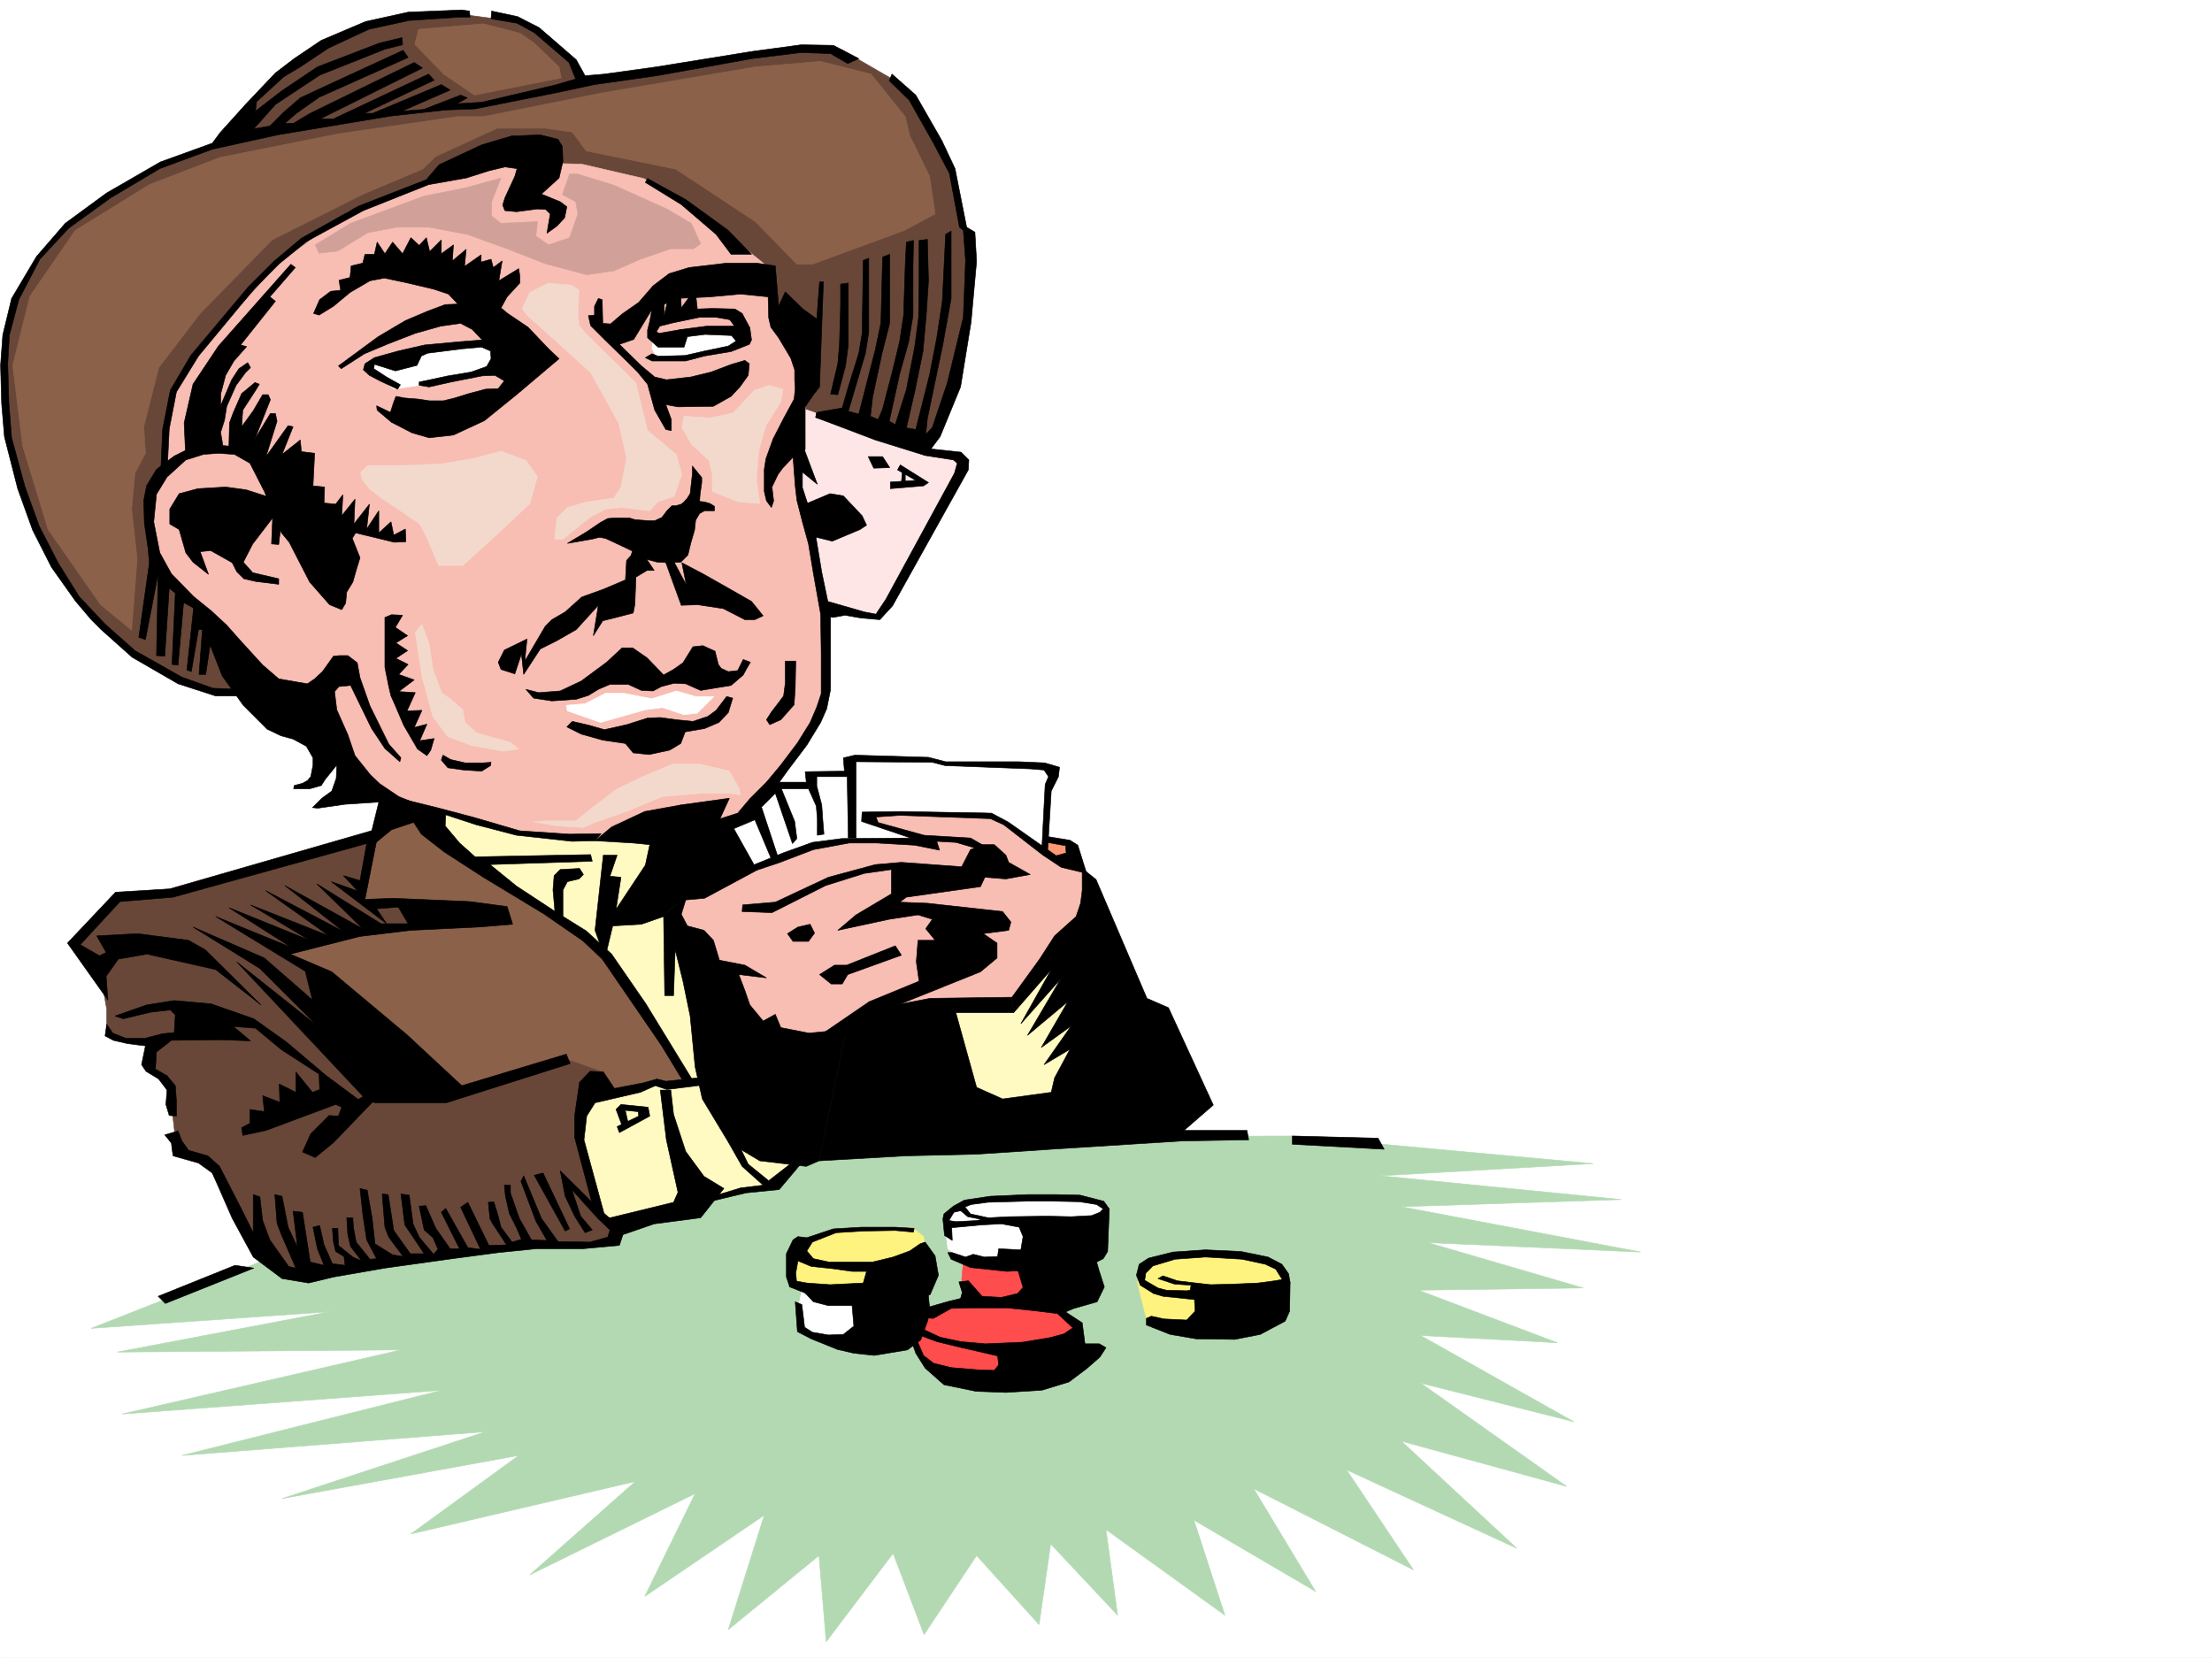
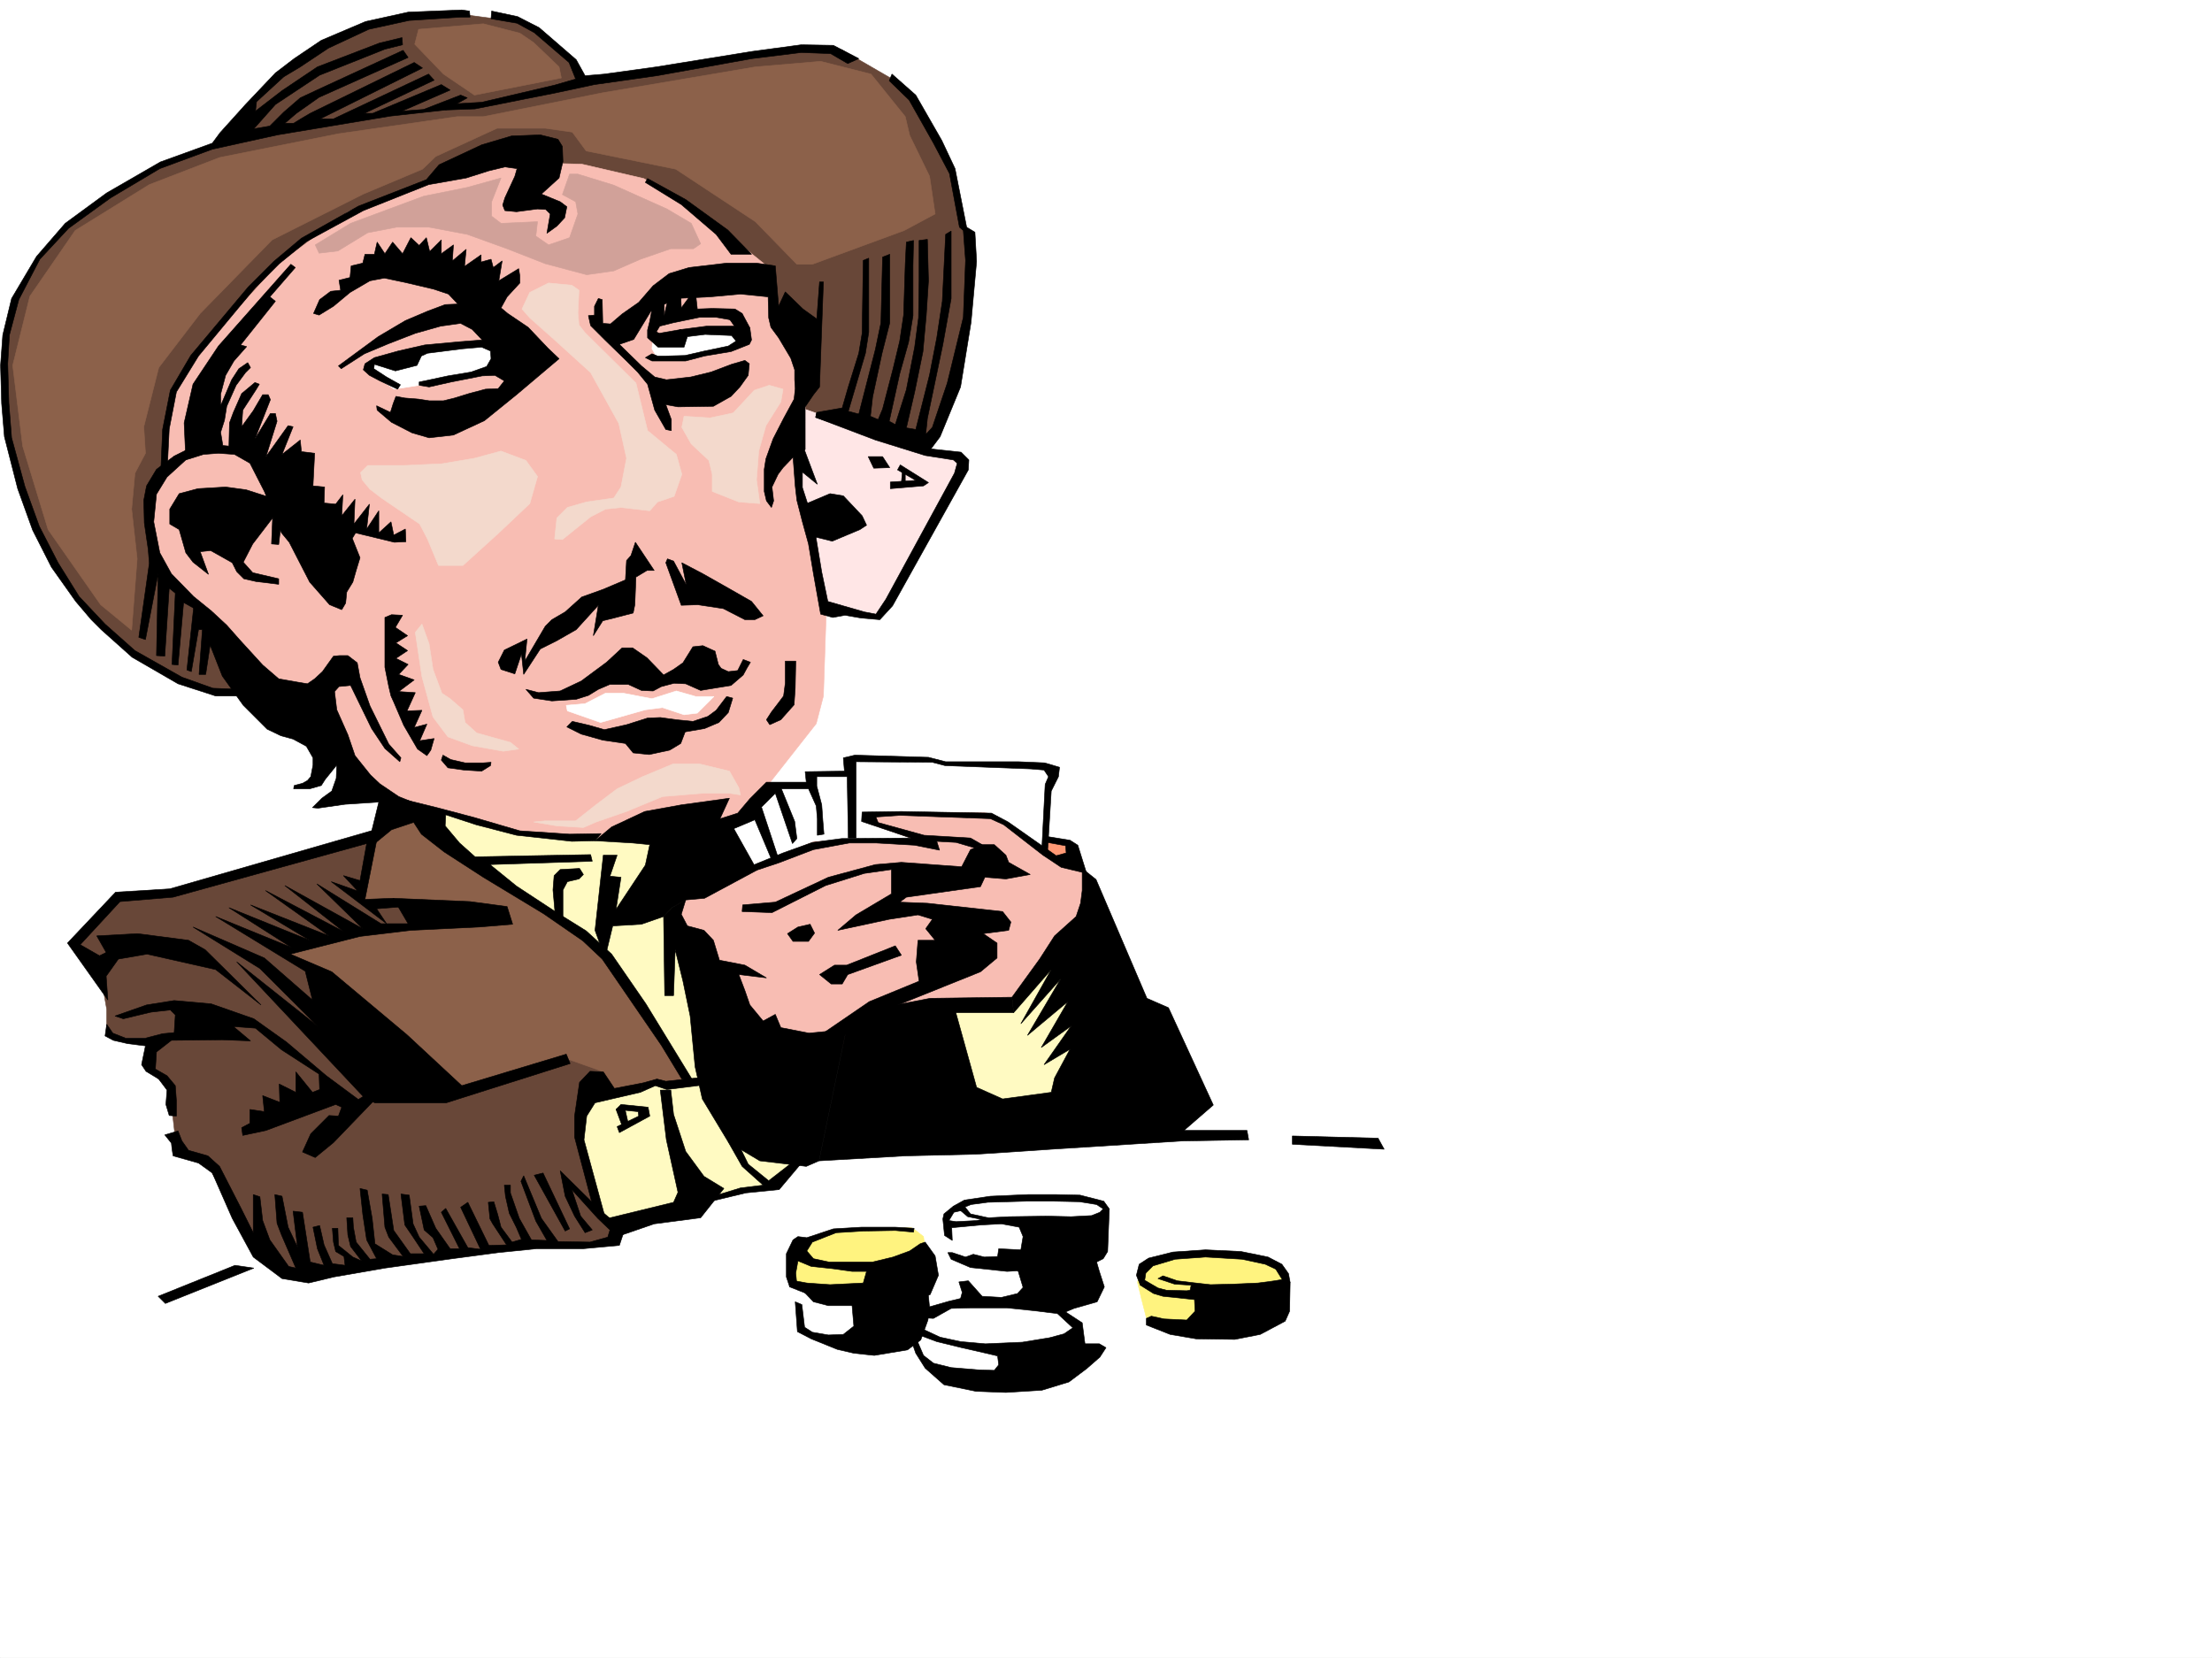
<svg xmlns="http://www.w3.org/2000/svg" width="2997.016" height="2246.297">
  <rect width="100%" height="100%" fill="#333333" stroke="none" />
  <defs>
    <clipPath id="a">
      <path d="M0 0h2997v2244.137H0Zm0 0" />
    </clipPath>
  </defs>
  <path fill="#fff" d="M0 2246.297h2997.016V0H0Zm0 0" />
  <g clip-path="url(#a)" transform="translate(0 2.16)">
    <path fill="#fff" fill-rule="evenodd" stroke="#fff" stroke-linecap="square" stroke-linejoin="bevel" stroke-miterlimit="10" stroke-width=".743" d="M.742 2244.137h2995.531V-2.16H.743Zm0 0" />
  </g>
-   <path fill="#b3d9b3" fill-rule="evenodd" stroke="#b3d9b3" stroke-linecap="square" stroke-linejoin="bevel" stroke-miterlimit="10" stroke-width=".743" d="m123.633 1799.89 279.449-110.105 729.059-148.305 618.875-2.269 407.578 37.457-288.442 16.5 326.641 32.18-298.176 9.734 324.414 61.43-288.441-12.75 210.516 61.43-223.262 3.007 188.07 71.164-185.098-9.738 207.543 116.832-207.543-52.434 197.805 140.059-224.004-61.39 156.598 145.296-230.77-106.351 90.633 135.558-216.535-110.105 83.95 139.312-164.848-96.613 41.953 128.832-161.09-116.086 15.719 116.086-90.633-96.613-15.758 109.324-84.652-93.605-71.164 107.093-41.993-110.105-90.632 119.84-9.739-116.828-122.89 100.367 48.718-155.032L873.61 2163.13l68.192-139.313-224.004 110.106 143.105-126.567-304.195 71.16 146.078-106.35-320.66 58.417 275.734-90.637-411.37 32.22 352.171-88.403-433.07 32.215 377.625-86.88-384.39 2.973 287.738-54.664zm0 0" />
  <path fill="#fffac2" fill-rule="evenodd" stroke="#fffac2" stroke-linecap="square" stroke-linejoin="bevel" stroke-miterlimit="10" stroke-width=".743" d="m1260.23 1352.703 168.602-84.613 104.906 208.21-230.027 71.16zm0 0" />
-   <path fill="#ff4c4c" fill-rule="evenodd" stroke="#ff4c4c" stroke-linecap="square" stroke-linejoin="bevel" stroke-miterlimit="10" stroke-width=".743" d="m1305.195 1709.258-2.226 25.453 11.222 24.71-25.496 7.509-44.925 15.719-6.02 35.187 19.512 29.25 32.96 19.469 69.676 4.496 95.168-47.192 5.985-25.492-32.961-30.695-35.973-50.203zm0 0" />
  <path fill="#fff37f" fill-rule="evenodd" stroke="#fff37f" stroke-linecap="square" stroke-linejoin="bevel" stroke-miterlimit="10" stroke-width=".743" d="m1610.883 1697.254-36.719 8.25-23.223 6.723-7.468 15.015-2.27 10.48 5.242 21.7 6.762 26.234 26.98 11.223 93.645-1.484 67.45-50.204v-17.207l-15.016-18.726-59.16-12.004zm-376.106-33.707-86.918 3.012-20.214 4.496-47.235 17.988-7.469 19.473 2.973 31.433 55.445 11.262 77.926-11.262 44.223-47.937-2.27-16.461-10.476-8.25zm0 0" />
-   <path fill="#fff" fill-rule="evenodd" stroke="#fff" stroke-linecap="square" stroke-linejoin="bevel" stroke-miterlimit="10" stroke-width=".743" d="m1302.969 1629.102-18.73 14.976-3.008 22.48 3.007 25.454 12.707 10.48 36.715 10.52 74.918-3.754 86.918-51.692 3.754-21.738-11.223-10.48-136.379-2.973zm-215.793 114.601-6.024 32.219 5.282 25.453 31.433 12.746 40.469 1.488 21-28.464-17.988-29.207zm0 0" />
  <path fill="#ff9975" fill-rule="evenodd" stroke="#ff9975" stroke-linecap="square" stroke-linejoin="bevel" stroke-miterlimit="10" stroke-width=".743" d="m1411.59 1136.246 36.715 10.48 11.257 31.473-40.468-6.723zm0 0" />
  <path fill="#fff" fill-rule="evenodd" stroke="#fff" stroke-linecap="square" stroke-linejoin="bevel" stroke-miterlimit="10" stroke-width=".743" d="m1053.434 1067.352 47.23-4.497v-10.48h54.703v-24.75l230.766 7.508 39.687 10.48-6.726 13.489v112.374L1001 1213.391l-35.973-97.36 66.703-41.953zm0 0" />
  <path fill="#f8bdb3" fill-rule="evenodd" stroke="#f8bdb3" stroke-linecap="square" stroke-linejoin="bevel" stroke-miterlimit="10" stroke-width=".743" d="M1001 1181.953 1103.637 1140h143.105l-68.933-23.969 3.011-14.976h154.368l80.156 53.176 50.945 17.246 18.73 41.914-113.898 137.828-77.926 14.23-186.547 65.922-122.89-32.215-54.703-111.593-18.727-84.653zm0 0" />
  <path fill="#fffac2" fill-rule="evenodd" stroke="#fffac2" stroke-linecap="square" stroke-linejoin="bevel" stroke-miterlimit="10" stroke-width=".743" d="m624.113 1067.352-65.18 55.406 385.137 385.758 32.22-63.653-40.47-157.3-32.218-77.145 17.984-109.363zm0 0" />
  <path fill="#684738" fill-rule="evenodd" stroke="#684738" stroke-linecap="square" stroke-linejoin="bevel" stroke-miterlimit="10" stroke-width=".743" d="m492.27 1136.246-255.52 77.145h-77.145l-61.464 66.664 39.726 49.422 6.727 38.203v28.464l8.25 10.516h58.453l-14.234 38.203 32.96 31.438 6.727 59.156 10.52 24.75 29.207 10.48 44.964 77.145 53.918 70.418 41.211 10.477 104.907-14.23 209.027-27.724 98.926-3.754 14.972-20.214v-214.227l-80.152-14.234-131.887 49.46-128.129-17.242 131.883-228.46-102.637-83.872zm0 0" />
  <path fill="#8c614a" fill-rule="evenodd" stroke="#8c614a" stroke-linecap="square" stroke-linejoin="bevel" stroke-miterlimit="10" stroke-width=".743" d="m510.996 1133.273-25.492 77.145 6.766 9.738 66.664 8.211 8.25 23.969-66.664 11.258-98.922 20.215-14.235 6.726L430.805 1319l179.078 161.05 157.336-45.706 48.719 17.242 3.011 38.203 125.121-13.488-121.406-178.258-37.457-34.45-101.895-67.406-95.132-62.914-29.246-41.953zm0 0" />
  <path fill="#fffac2" fill-rule="evenodd" stroke="#fffac2" stroke-linecap="square" stroke-linejoin="bevel" stroke-miterlimit="10" stroke-width=".743" d="m792.715 1483.063-5.985 56.148 26.942 108.621 19.512 12.746 107.875-26.238 26.98-11.965 79.41-15.754 35.973-38.945-132.629-101.113-48.68 3.753-14.23-3.753-30.735 10.48-51.687 8.992zm0 0" />
  <path fill="#684738" fill-rule="evenodd" stroke="#684738" stroke-linecap="square" stroke-linejoin="bevel" stroke-miterlimit="10" stroke-width=".743" d="m699.813 29.207-74.172-9.734h-66.707L474.28 44.926l-83.906 45.707-59.2 53.176-30.73 50.168-72.687 27.718-86.88 45.711-62.952 50.164-40.469 53.176-17.242 43.442L8.992 464.39 5.98 537.78l8.25 76.403 26.24 75.657 37.457 88.367 62.953 75.66 41.953 35.227 72.648 41.172 33.743 9.738 60.683-2.973 890.856-321.324 26.234-29.988 32.219-90.633 10.48-76.402 5.239-95.875-11.223-22.442-12.004-68.191-43.441-74.133-12.747-26.98-23.968-22.442-71.2-41.21-63.656-3.013-116.164 18.727-169.304 25.496L772.5 80.156l-46.492-40.468-19.473-7.47Zm0 0" />
  <path fill="#8c614a" fill-rule="evenodd" stroke="#8c614a" stroke-linecap="square" stroke-linejoin="bevel" stroke-miterlimit="10" stroke-width=".743" d="m1232.512 183.496 26.976 55.445 7.508 50.946-41.953 22.445-124.379 45.707h-20.996l-56.187-57.672-107.876-71.164-121.406-24.71L775.47 179l-36.715-5.238h-65.18L590.41 211.96l-17.984 17.242-80.156 33.707-123.633 62.168-97.399 99.625-56.187 73.39-20.254 80.157 2.265 35.934-14.23 26.976-4.496 48.68 7.469 67.41-7.47 96.617-41.956-34.449-71.2-101.856-34.445-113.117-13.492-109.36L40.47 401.48l61.426-89.148 100.41-62.172 95.168-36.676 161.054-32.214 161.09-23.227h35.23l161.09-32.219 207.543-35.191 88.407-7.508 68.191 17.246 46.45 57.672zM704.309 44.926l-49.461-12.707-87.664 7.469-5.239 20.253 38.946 40.43 41.953 28.465 117.652-23.227-3.012-14.976-34.445-32.961zm0 0" />
  <path fill="#f8bdb3" fill-rule="evenodd" stroke="#f8bdb3" stroke-linecap="square" stroke-linejoin="bevel" stroke-miterlimit="10" stroke-width=".743" d="m588.926 241.91-116.91 44.965-94.387 70.422-85.434 93.605-53.175 68.149-8.997 41.215-5.238 50.945-3.012 29.207-17.242 32.96v63.657l27.723 53.918 41.953 35.192 95.172 125.863 107.914 90.633 49.422 41.171 79.414 19.473 69.715 20.254 41.953 8.953 112.375 3.012 154.367-18.73 38.941-31.434 82.426-104.867 9.735-37.457 3.753-112.375-32.218-316.828-36.715-83.125-5.238-65.18-58.457-47.195-80.938-57.672-33.703-18.73-83.906-19.47-56.188-1.488h-83.91zm0 0" />
  <path fill="#d1a199" fill-rule="evenodd" stroke="#d1a199" stroke-linecap="square" stroke-linejoin="bevel" stroke-miterlimit="10" stroke-width=".743" d="m782.977 235.93 48.68 14.976 71.945 32.219 32.96 19.469 12.747 27.722-9.735 6.727H908.84l-41.211 14.23-35.973 15.758-36.715 5.239-56.187-14.973-51.688-20.254-53.96-19.473-51.688-9.734h-44.184l-38.984 7.504-40.469 24.715-25.453 3.007-5.238-11.257 47.937-29.211 98.883-36.715 59.195-11.965 45.711-12.746-12.746 32.219v19.472l12.746 9.735 49.461-2.227-2.27 19.473 17.243 11.965 28.465-9.739 11.262-32.18-3.008-16.5-17.989-9.734 9.735-27.722zm0 0" />
  <path fill="#f3d9cc" fill-rule="evenodd" stroke="#f3d9cc" stroke-linecap="square" stroke-linejoin="bevel" stroke-miterlimit="10" stroke-width=".743" d="M988.254 1074.82H952.32l-54.703 4.496-48.719 20.215-41.21 14.23-17.243 7.509-35.933-2.227-31.473-5.281 15.715-1.485h41.215l25.492-20.215 30.691-23.226 34.489-16.461 41.21-17.242h35.973l40.43 9.738 12.746 22.48 2.266 9.735zM562.688 856.875l8.992 59.902 14.976 54.703 20.254 26.938 32.961 12.004 41.953 7.469 20.961-2.973-11.223-8.992-45.707-12.746-15.718-14.235-3.012-17.203-17.242-14.976-11.223-7.504-12.004-32.219-5.238-34.45-9.738-26.937zm0 0" />
  <path fill="#fff" fill-rule="evenodd" stroke="#fff" stroke-linecap="square" stroke-linejoin="bevel" stroke-miterlimit="10" stroke-width=".743" d="m768.746 963.23 44.926 15.715 60.723-17.203 23.222-3.012 29.211 9.739 17.985-2.23 22.48-22.481h-24.75l-26.195-7.508-32.961 10.516-15.758-3.008-23.227-4.496h-23.968l-27.72 14.23-25.495 2.23zm0 0" />
  <path fill="#f3d9cc" fill-rule="evenodd" stroke="#f3d9cc" stroke-linecap="square" stroke-linejoin="bevel" stroke-miterlimit="10" stroke-width=".743" d="m516.98 674.867 51.692 35.188 10.515 20.215 14.977 35.972h32.961l48.719-44.183 41.953-39.723 10.48-36.676-15.718-21.742-33.743-12.707-35.972 9.734-44.184 7.47-50.203 2.269H498.25l-9.734 9.734 2.226 9.738 10.52 12.707zM926.828 564.02l35.227 2.226 31.437-6.726 28.504-30.73 20.215-6.728 18.727 5.243-3.008 17.242-20.215 32.18-9.738 34.484-3.008 38.945 4.496 32.18-28.465-2.23-35.973-14.231v-23.227l-4.496-18.73-23.968-22.441-12.747-22.485zM792.715 450.902l68.933 68.149 15.715 64.437 38.985 32.219 7.468 26.941-10.48 29.95-22.48 7.507-10.481 11.965-38.98-4.457-20.961 2.227-20.215 10.48-38.239 30.735-10.476-.785 3.008-28.465 14.234-14.192 26.195-7.508 36.715-5.238 9.739-14.976 7.503-38.946-10.476-47.191-38.203-68.934-48.715-44.183-33.707-29.95-10.516-12.003 10.516-22.446 25.453-12.746 31.477 3.012 9.738 6.726-1.488 30.692 1.488 16.5zm0 0" />
  <path fill="#ffe6e6" fill-rule="evenodd" stroke="#ffe6e6" stroke-linecap="square" stroke-linejoin="bevel" stroke-miterlimit="10" stroke-width=".743" d="m1081.152 551.27 157.38 54.664 67.41 15.011v11.965L1195.05 830.64l-15.715 3.012-66.707-13.492-26.195-140.055-5.282-96.617zm0 0" />
  <path fill="#fff" fill-rule="evenodd" stroke="#fff" stroke-linecap="square" stroke-linejoin="bevel" stroke-miterlimit="10" stroke-width=".743" d="m884.871 454.656-1.484 17.985 7.468 12.707h41.211l61.426-17.946 12.746-12.746-6.726-8.25h-51.688l-38.984 7.504zM666.07 465.875l-67.41 4.5-74.172 14.973-26.238 9.738 8.25 12.746 27.723 19.473 52.433-8.254 92.16-14.23 8.25-38.946zm0 0" />
  <path fill-rule="evenodd" stroke="#000" stroke-linecap="square" stroke-linejoin="bevel" stroke-miterlimit="10" stroke-width=".743" d="m620.398 411.957-17.242.742-23.969 8.996-29.988 12.746-36.715 21.7-53.957 39.687 3.754 3.754 31.473-20.215 32.219-13.492 36.715-14.23 34.488-9.735 26.937-3.754 15.758 8.25 13.488 14.23-29.246 2.27-48.68 4.496-35.972 8.211-32.215 8.992-12.75 8.25-2.226 8.25 8.25 7.47 14.23 7.507 23.969 11.223 3.754-5.985-18.727-10.48-17.246-11.258.746-5.984 28.465 8.992 29.246-7.504 5.98-12.711 8.25-3.75 47.196-5.984 26.234-2.266 11.965 5.238.742 10.477-5.98 10.52-20.996 7.468-31.438 5.238-31.476 6.766-7.508 1.484v4.496l13.492 2.231 29.988-6.727 41.953-8.25 17.207-.742 12.747 7.508-8.25 10.477-17.204.746-22.484 5.98-19.473 6.02-15.011 3.715h-19.473l-14.234-2.227-18.727-1.488-12.004-2.266-3.715 9.734-3.754 12.004-18.73-8.992.742 5.98 19.473 16.465 27.722 14.23 23.227 6.767 32.96-3.754L656.333 570l43.48-35.191 57.672-48.72-14.976-14.23-26.977-28.425-27.722-18.73-8.993-7.509 8.25-14.972 17.243-18.73v-9.735l-1.524-9.738-26.941 16.46 4.496-26.937-12.004 8.992-3.012-11.262-13.488 3.754v-9.734l-22.48 15.719 2.265-23.188-18.73 15.719 1.488-21.738-16.461 12v-18.727l-15.758 15.719-4.496-18.73-9.738 10.48-11.219-10.48-11.262 21.738-13.488-15.754-10.48 15.754-10.48-15.754-3.75 16.5h-12.75l-2.97 11.965-15.757 3.75-1.489 15.718-14.972 3.754 2.226 13.492-13.488 1.485-14.977 11.262-8.25 18.726 7.508 2.23 19.473-11.964 22.48-18.73 26.98-15.759 19.473-3.71 28.465 5.98 38.2 8.992 20.253 6.727zm185.062 3.012v11.965l-8.25.742 3.009 13.488 19.472 19.473 28.465 27.722 15.719 15.72 13.488 16.5 9.739 35.187 15.011 26.199 7.47 1.523v-14.972l-7.47-20.254 16.465 3.008 47.973-.743 23.969-13.488 11.964-12.746 11.262-15.719 1.485-15.719-5.981-4.496-17.988 5.239-27.719 10.48-27.723 6.762-32.96 3.715-15.758-3.715-17.989-15.012-29.949-29.207 19.473-6.726 23.226-38.2 33.742-17.246 46.45-2.226 41.21-3.754 37.462 3.754.742 28.465 3.008 12.746 10.48 14.23 16.461 27.684 5.277 15.757v13.45l.746 12.004-1.527 14.234-14.23 26.195-14.235 27.723-9.734 26.98-2.23 14.23v29.954l2.972 12.746 6.766 8.992 2.968-8.992-2.226-18.73 8.25-17.243 6.723-8.992 15.757-16.46 14.235-8.25V551.27l11.222-16.461 8.25-10.516 5.239-142.285h-5.239l-3.754 50.164-18.73-13.488-23.969-23.188-8.992 19.473-4.496-54.703-25.492-3.75h-40.43l-50.988 6.02-26.938 8.21-21.742 16.5-19.473 22.484-22.48 15.715-15.758 13.493-10.476-.782-.746-32.18-5.239-1.527zm0 0" />
  <path fill-rule="evenodd" stroke="#000" stroke-linecap="square" stroke-linejoin="bevel" stroke-miterlimit="10" stroke-width=".743" d="m877.363 447.148 3.012-11.964 3.754-20.215 15.719-5.239v17.946l5.98-25.453 16.5-3.754.746 18.726 18.727-25.453 3.012 26.942 20.214-.743 30.73.743 9.74 6.02.741 9.737h-10.48l-25.492-4.496h-22.442l-35.972 7.465-17.989 4.5-4.496 7.504 7.508 5.242 26.2-8.25 34.484-4.496h38.945l19.469 2.266 2.27 16.46-3.013 5.985-24.71 9.734-35.973 6.02-25.492 6.727h-45.668l-8.992-4.497 8.992-5.238 7.468 3.008h11.258l26.2-.742 26.234-6.02 32.219-6.726 10.48-6.762-5.984-7.469-35.969-1.488-23.969 2.973-4.496 14.234h-35.23l-14.235-12.711Zm0 0" />
  <path fill-rule="evenodd" stroke="#000" stroke-linecap="square" stroke-linejoin="bevel" stroke-miterlimit="10" stroke-width=".743" d="m884.129 453.168 38.945-6.762-25.457 15.719zm104.125-20.996 10.516 14.976 17.203-2.972-10.477-19.473zM860.902 734.766l-6.02 17.988-5.984 6.766-1.484 26.195-29.988 12.746-29.207 10.48-22.485 20.215-17.984 10.477-8.996 8.992-27.719 47.195 3.008-29.949-30.73 14.973-8.25 16.46 3.753 9.739 18.727 6.02 8.992-26.977 3.012 27.719 22.484-34.446 22.48-11.261 26.2-14.973 29.988-32.965-6.765 41.215 12.75-20.215 17.984-4.5 23.227-6.02 2.265-11.222 1.488-37.457 14.973-8.992h9.738zm41.211 27.722 20.961 57.672 22.48-.742 34.489 5.242 29.207 14.973h13.488l11.223-5.238-15.719-19.473-31.476-17.985-34.446-19.472-28.504-14.977 6.02 29.953-17.242-32.18-8.25-3.011zM729.762 938.516l29.246-2.266 28.465-13.45 34.449-25.495 20.996-19.47h14.23l19.473 13.49 22.484 23.226 13.489-7.508 12.746-8.992 13.492-21.703 13.488-1.485 16.461 7.47 4.496 17.983 3.754 5.239 9.735 4.496 12.746-1.485 7.469-14.976 9.777 3.715-4.496 7.508-5.281 9.738-16.461 14.23-23.227 3.754-17.984 2.973-20.254-8.992-15.72-.746-17.241 4.496-11.223 5.984-15.758-.742-17.945-8.211h-24.75l-15.719 6.723-13.488 8.25-16.5 5.242-32.961 2.226-24.71-3.754-10.481-11.964zm45.707 38.944 22.484 5.24 20.996 5.984 29.95-6.727 28.464-8.992 17.246-.742 21.739 3.007 22.484 2.23 20.211-6.726 11.223-8.25 14.273-18.726 8.211 2.226-5.984 19.512-12.746 13.45-19.473 8.25-26.234 4.5-5.985 15.714-14.973 8.996-27.722 5.98-21.738-2.226-10.48-12.75-30.731-4.496-29.211-8.21-19.47-9.735zm288.481-81.64v29.95l-2.266 17.246-6.727 8.992-9.734 12.707-6.766 10.515 4.496 6.727 14.977-6.727 17.984-20.25 1.527-22.445.743-36.715zm-153.622 334.07-11.223 11.965 1.485 107.133h12.004l2.23-62.168 10.516 42.657 9.738 47.195 6.723 68.934 9.738 43.44 35.227 58.415 42.699 25.453 62.95 7.508 17.241-7.508 37.461-180.484-28.465 5.238-22.484 2.23-38.238-7.468-7.469-17.989-16.5 8.997-17.988-21.743-6.723-19.468-8.25-21.704 37.457 4.497-29.207-17.243-34.488-6.726-8.211-26.977-12.746-13.488-22.48-5.984-8.25-15.72 5.98-19.472zm0 0" />
  <path fill-rule="evenodd" stroke="#000" stroke-linecap="square" stroke-linejoin="bevel" stroke-miterlimit="10" stroke-width=".743" d="m899.105 1241.855-29.992 10.48-38.941 2.267-10.48 43.441-13.489-37.457 11.223-101.856h18.726l-9.734 28.465 14.977 1.485-6.727 43.441 39.727-59.902 5.98-27.723-23.227-2.27-50.945-2.968 22.48-18.73 44.926-20.997 49.465-8.953 65.18-8.992-16.461 35.93h19.469l34.449 61.425-71.164 38.203-25.492 2.266-18.727 10.48zm248.012 150.575 35.188-24.75 110.89-2.23 29.989 107.878 35.23 15.719 65.922-8.996 4.496-19.469 20.957-38.945-35.191 20.957 36.715-52.434-40.47 29.211 35.973-62.172-54.699 45.707 44.965-76.398-53.957 60.683 41.21-73.43-50.948 58.415-2.266-20.957 37.457-51.692 20.254-31.437 29.207-26.234 6.02-17.985 2.23-17.207v-29.95l18.73 14.977 68.934 161.012 29.207 12.746 60.723 131.848-39.727 34.445h85.395l2.265 12.707-89.93 1.528-177.55 11.218-101.152 6.727-96.657 2.27-116.87 6.722zm603.899 146.781 116.125 3.012 8.25 14.972-124.375-6.722zm0 0" />
  <path fill-rule="evenodd" stroke="#000" stroke-linecap="square" stroke-linejoin="bevel" stroke-miterlimit="10" stroke-width=".743" d="m1182.305 1367.68 77.925-14.977 110.891-1.484 2.266 20.957h-96.657zm0 0" />
  <path fill-rule="evenodd" stroke="#000" stroke-linecap="square" stroke-linejoin="bevel" stroke-miterlimit="10" stroke-width=".743" d="m1118.652 1397.668 59.157-40.469 67.449-27.722-3.754-26.196 2.266-29.207h23.226l-12.746-15.719 8.992-12.746-19.473-5.984-38.98 5.984-69.676 14.977 24.75-20.961 47.938-28.465v-32.96l-36.715 5.241-52.434 16.461-72.687 36.715-40.469-1.488.742-8.992 44.223-3.754 71.906-33.703 63.692-17.204 35.23-3.011 81.68 5.98 11.965-23.222 15.757-6.727h16.461l15.758 14.234 3.715 9.735 29.246 16.46-32.96 6.02-28.505-2.265-5.984 12.746-100.406 14.234-8.997 6.723 37.5 1.488 101.895 11.258 11.219 14.234-3.008 11.223-34.45 4.496 18.731 12.746v20.215l-22.484 18.727-137.867 55.406-58.414 38.199zm0 0" />
  <path fill-rule="evenodd" stroke="#000" stroke-linecap="square" stroke-linejoin="bevel" stroke-miterlimit="10" stroke-width=".743" d="m1110.402 1320.523 20.215-12.746h16.5l65.922-26.234 8.25 12.746-72.687 26.234-7.508 12.708h-14.977zm-43.48-55.441 14.23-8.996 16.504-3.75 5.98 12-8.21 11.223h-20.996zm-571.68 223.965L320.7 1303.28l109.364 86.88-77.93-77.888-90.633-56.187 96.656 41.957 65.18 56.93-9.734-38.946-121.407-74.172 102.676 41.954-84.691-53.918 109.402 44.183-80.156-47.937 106.39 41.953-86.175-61.426 105.648 55.406-79.41-62.168 105.648 58.453-62.21-60.683 86.921 53.918h36.715l-20.215-34.446 104.121 4.497 50.207 6.726 7.508 23.969-44.969 3.75-92.898 4.5-68.934 8.25-94.425 23.965 56.183 23.968 101.934 85.395 74.176 68.895 141.578-42.696 5.281 12.746-167.86 53.176h-96.652zm399.368-12.004 8.25 67.406 15.718 71.164-5.984 13.489-92.16 22.484 22.484 21.7 43.441-14.977 62.95-8.25 31.476-39.688-26.98-16.46-24.75-33.704-16.461-50.203-3.754-32.961zm-26.981 3.007-61.426 14.235-11.262 17.984-3.714 32.18 29.207 107.137-14.23-6.024-27.724-104.828v-28.464l6.727-45.707 14.23-14.977 17.989.746 15.012 22.48 38.945-7.507zm0 0" />
  <path fill-rule="evenodd" stroke="#000" stroke-linecap="square" stroke-linejoin="bevel" stroke-miterlimit="10" stroke-width=".743" d="m507.988 1124.281-277.965 80.117-73.43 4.496-65.179 68.934 54.703 77.145-2.27-32.22 16.5-23.226 38.946-6.726 92.902 20.96 61.465 47.934-75.7-74.875-22.48-12.746-68.933-8.992-55.445 3.008 12.746 22.445-8.993 4.496-26.195-14.976 53.918-58.414 71.945-5.98 275.73-76.403zM251.766 623.176l-2.27-50.164 12.004-52.434 34.45-51.691 98.14-110.848 6.02 4.496-34.485 39.688 7.508 5.98-47.195 59.2 8.21 2.226-17.203 19.473-11.261 19.472-6.727 25.453v15.758l14.977-35.23 9.734-14.973 12.004-8.21 3.754 6.722-6.762 6.726-12.746 17.243-12.711 28.464-3.008 18.73-5.242 16.462 2.973 17.984 8.25.742.742-31.433 5.281-14.235 11.219-25.492 17.988-14.976 5.98 2.27-4.495 7.468-17.985 27.719-1.488 22.484 15.719-21.738 12.746-21.703h7.508l2.972 6.726-20.957 53.176 20.957-34.445h6.766l2.226 10.476-14.976 47.938 29.992-41.953 6.723 1.523-14.973 37.457 24.71-19.512 1.524 15.758 17.95 2.23-2.23 44.184 15.718 1.524-.742 21.699 15.757 1.527 9.735-12.746-1.524 28.465 17.985-22.484-1.485 33.703 20.997-26.938-3.754 33.703 16.46-24.75v29.989l16.5-14.973 3.754 17.945 15.72-8.21.741 17.202-15.718.743-52.473-12.707-4.457 7.468 10.48 26.239-5.242 17.203-4.496 15.758-8.25 13.449-1.484 15.015-5.278 8.954-16.46-6.727-26.981-30.691-27.723-53.961-10.476-12.707-23.227-56.184-19.511-38.203-20.957-11.965-21.739-1.523-20.215 1.523zm0 0" />
  <path fill-rule="evenodd" stroke="#000" stroke-linecap="square" stroke-linejoin="bevel" stroke-miterlimit="10" stroke-width=".743" d="m373.133 676.352-39.727-12.707-27.722-3.754-37.457 2.23-25.454 6.762-12.75 20.957v20.215l12.75 7.507L251.766 749l9.734 12.746 20.957 16.461-11.219-30.691 14.23-1.489 29.208 16.461 6.023 12.004 9.735 9.738 16.46 3.711 30.735 3.754v-7.465l-35.23-8.25-12.747-14.234 12.746-24.71 26.98-35.231-1.487 35.23 9.738.742 4.496-38.941zm-146.117-48.68 2.265-46.45 9.739-50.167 29.949-48.68 76.441-92.156 32.961-32.922 36.715-29.992 77.184-41.914 88.406-35.23 50.945-8.993 30.734-9.734 21.7-5.239 16.5 2.266-3.012 10.48-13.488 29.207-2.973 9.735 2.973 7.508 15.758 1.484 28.464-3.75 11.223.742 6.02 6.02-4.497 26.199 13.489-9.738 10.48-11.22 3.012-15.015-8.996-6.726-25.492-10.477 23.968-21.742 5.239-22.441-.743-20.254-5.98-9.739-23.969-5.98-38.984 1.484-40.43 12.004-57.71 26.98-17.243 20.216-92.16 35.933-77.145 43.438-37.496 31.476-34.445 34.445-77.93 92.903-27.718 47.156-10.48 53.176-2.267 52.433zm41.953 196.988-5.98-7.469-9.739 90.594 5.984 2.266 9.735-56.926h5.238l-4.496 60.68h8.992l6.024-39.723 16.46 41.953 28.465 39.688 32.22 32.218 18.765 8.993 16.46 4.496 17.989 9.734 8.992 15.719v9.738l-3.012 15.754-4.496 5.242-6.722 3.754-11.262 2.969-.742 4.496h21.738l15.719-4.496 5.277-8.25 15.719-19.469-.742 17.984-6.024 17.243-13.449 9.738-12.746 12.707 7.469.781 36.715-5.277 45.707-2.973-11.223 45.668 7.469 8.992 20.996-17.203 29.207-9.734 8.996-17.988-5.984-8.25-22.481-8.993-25.457-17.203-12.746-12.004-20.996-26.199-9.735-28.465-14.976-33.703-3.012-24.71 6.024-6.766 15.718-1.485 13.489 27.723 14.976 30.691 17.985 26.98 20.214 17.946 1.524-5.238-16.5-18.727-25.453-51.652-13.489-38.2-3.753-20.253-12.747-9.738h-11.222l-8.25.78-14.977 20.958-10.515 9.738-9.739 6.727-13.488-2.23-25.453-4.497-21.742-18.73-31.473-34.446-17.207-19.472-20.996-19.473zm252.508 12v67.41l5.238 26.196 3.012 12.75 3.753 8.25 13.489 31.433 18.73 32.219 12.707 8.992 5.278-7.504 4.496-15.718-19.508 2.968 9.734-22.441-17.203 4.496 10.477-23.227-20.215.746 11.223-24.714-22.48-1.485 20.995-15.758-20.996-7.468 12.746-13.489-16.5-8.25 15.758-10.48-15.758-10.477 15.758-9.734-16.5-11.262 9.734-16.46-14.976-.743zm78.668 186.508 10.48 5.984 19.512 4.496h24.71l10.477-.742-.742 4.496-11.965 7.47-24.008-1.49-21.699-3.01-8.992-10.477zm490.785-340.051 33.703-14.234 17.988 2.972 25.453 26.98 6.02 12.747-8.992 5.98-37.458 15.72-33.742-8.25zm85.394-64.437h19.473l9.734 14.976-21.699.742zm39.726 17.984 24.712 14.234-34.45 2.227v8.996l44.926-3.754 6.766-4.496-38.203-23.969zm0 0" />
  <path fill-rule="evenodd" stroke="#000" stroke-linecap="square" stroke-linejoin="bevel" stroke-miterlimit="10" stroke-width=".743" d="m1222.773 637.41-1.484 16.461h5.238v-16.46zm0 0" />
  <path fill-rule="evenodd" stroke="#000" stroke-linecap="square" stroke-linejoin="bevel" stroke-miterlimit="10" stroke-width=".743" d="m1074.43 618.68 3.011 39.687 2.227 19.469 7.508 29.25 8.25 29.95 6.726 40.429 9.735 54.699 16.5 4.496 16.46-3.008 21.739 3.754 25.496 2.227 17.203-18.727 102.676-184.242.742-13.488-10.516-10.48-48.68-5.239-66.706-17.984-80.153-30.696-1.488 6.727 80.899 30.691 67.449 21 38.199 5.98 5.238 4.497-3.75 13.488-92.902 170.75-13.492 20.254-15.715-3.008-49.465-14.234-8.25-39.688-6.723-40.468-3.011-20.215-8.211-28.465-8.25-25.453v-20.957l20.215 16.46-20.215-53.917zm-80.157 504.078 28.465-11.965 21.739 51.688 9.738-.782-22.485-68.148 18.731-18.73 23.227 68.19 5.98-6.765-2.973-23.227-17.984-44.183h36.715l10.48 23.227 1.485 17.242v22.445l8.992-1.484-1.485-17.989-1.527-21.699-6.723-25.492v-12.711h41.211l1.485 83.129h10.52V1032.12l103.378.785 17.242 4.496 116.13 4.457 17.984 1.524 5.984 8.992-4.496 10.48-4.496 86.88 7.504 8.25 5.242-86.137 9.734-19.473 1.485-12.746-20.211-5.98-35.23-1.528h-98.884l-23.226-5.98-99.668-2.973-15.715 3.715 1.484 17.988-53.175.742 1.484 14.23h-53.957l-22.484 22.485-16.461 19.473-35.227 11.218-3.012 12.747zm0 0" />
  <path fill-rule="evenodd" stroke="#000" stroke-linecap="square" stroke-linejoin="bevel" stroke-miterlimit="10" stroke-width=".743" d="m1016.758 1173.703 44.18-17.984 39.726-14.235 39.688-5.238 93.683-.742-66.703-22.484.742-12.708 53.215-.78 122.11 2.269 22.48 11.96 65.18 45.712 13.492-3.754-.746-9.738-24.711-4.497-1.524-8.21 32.22 5.242 10.519 6.722 11.96 38.203-34.445-8.25-24.75-16.46-53.176-41.215-17.988-8.211-122.89-4.496-32.22 2.23 3.013 7.508 62.206 17.203 62.915 3.754 15.757 8.992-9.777 4.496-25.453-7.508-26.234-1.484 3.754 11.965-33.708-6.727-52.472-3.011h-35.93l-48.719 8.996-47.195 17.984-29.246 9.734zM485.504 1489.79l-43.438-32.22-53.96-45.668-44.184-31.476-57.711-20.215-50.203-4.496-37.457 5.98-42.7 14.977 11.223 3.754 37.457-8.992 26.239-2.973 6.761 6.726-1.523 23.97-15.719 1.484-23.226 6.02h-26.977l-17.242-6.763-8.25-11.964-2.23 15.718 11.222 5.98 19.508 4.497 23.969 3.012-5.239 25.453 5.985 8.992 17.242 10.48 11.222 14.977-1.488 19.469 4.496 14.976 9.739.781v-20.996l-1.489-20.214-11.258-13.489-15.718-8.992 1.484-23.187 20.215-15.758 68.934-.742 38.238 1.484-23.223-19.469 29.95 2.266 35.23 29.207 50.945 32.96.742 20.962-9.734 3.75-22.484-27.719v27.719l-22.48-11.219.741 24.711-23.226-8.992 2.27 21.699-19.512-2.973v18.73l-11.223 5.981 1.488 10.48 31.473-6.726 94.43-35.23 8.21 3.754-4.496 12.003-12.71-.78-24.75 24.75-11.22 24.71 17.243 7.469 24.71-20.215 58.454-60.684-10.516-6.722zm0 0" />
  <path fill-rule="evenodd" stroke="#000" stroke-linecap="square" stroke-linejoin="bevel" stroke-miterlimit="10" stroke-width=".743" d="m223.262 1537.727 8.992 11.218.781 7.508 1.488 9.738 34.446 9.735 18.73 13.488 26.977 61.426 28.465 52.434 38.984 29.207 35.973 5.984 34.445-8.25 68.934-11.965 91.414-12.746 62.172-8.25 51.726-5.242h62.914l49.461-4.496 6.727-20.215-33.707-28.465-53.176-52.43 6.726 34.446 12.746 26.98 14.235 22.48 9.734-3.753-15.719-18.727-12.003-35.973 35.23 38.98 16.461 15.72-2.973 9.738-24.007 6.723-43.438-.743-22.484-31.437-23.97-57.672-3.753 7.469 20.215 53.918 15.015 26.238-20.996-.742-16.46-29.211-12.005-34.484v-10.481h-8.25l1.524 14.977 5.238 23.226 9.739 19.469 6.722 15.758-12.746 3.715-14.973-20.215-4.496-17.242-5.242-17.204-7.508.743 2.27 22.484 3.754 6.723 18.73 28.465-23.969.742-28.503-58.414-9.739 6.726 26.98 56.93-17.241-2.23-29.954-53.176-5.98 5.238 24.71 49.422h-12.745l-19.473-27.719-13.488-30.695-8.996.742 6.765 32.219 11.965 10.48 6.766 15.719-6.024 6.762-19.472-23.223-8.25-17.988-5.239-38.942-11.222-1.488 5.242 41.918 9.734 14.23 16.5 24.75h-18.726l-22.485-31.476-7.507-48.68-8.25-.742 3.754 44.926 5.238 13.492 19.473 26.195-14.231-2.23-23.969-14.973-3.754-34.45-6.726-38.198-9.735-2.27 3.754 35.192 5.239 34.488 13.488 25.453-8.992.742-18.73-23.227-3.75-20.214-.747-12.746h-8.25l1.488 23.226 3.754 15.758L490 1708.516l-11.965-5.242-19.508-15.758-.746-23.223h-7.465l1.485 18.727 3.011 12.746 11.22 6.726 1.488 12.004-17.204-2.27-11.261-25.453-5.985-26.195-8.992 2.227 5.985 29.207 8.992 22.484-18.73-4.496-10.477-67.41-12.75-1.484 5.984 48.68-12.707-26.981-8.25-41.953-9.738-2.23 2.972 38.944 6.024 15.72 19.469 44.964-9.735-2.27-25.492-35.93-9.738-26.237-3.754-32.22-8.992-2.972v51.692l-16.461-32.961-29.207-56.93-15.758-14.23-26.235-7.508-8.992-12.707-5.242-13.493zm95.168 176.769-104.16 41.953 9.773 9.738 119.879-47.937zm522.965-217.984 36.714 3.754 2.266 12.003-41.211 22.446-3.012-8.211 29.246-14.234-.742-6.02-29.988-2.973zm0 0" />
  <path fill-rule="evenodd" stroke="#000" stroke-linecap="square" stroke-linejoin="bevel" stroke-miterlimit="10" stroke-width=".743" d="m834.668 1503.277 7.508 20.215 8.992-1.484-5.277-23.227zm36.715-35.972 18.73-5.239 12 3.012 48.68-5.242.746 10.48-47.937 5.985-15.72-5.242-20.253 8.992zm200.035 109.363-29.95 23.227-27.722-22.485-17.988-36.676-8.992 6.727 18.73 32.96 28.465 25.454-30.695 3.754-38.98 11.965-6.727 7.508 53.175-12.747 44.965-4.496 31.477-37.418zm0 0" />
  <path fill-rule="evenodd" stroke="#000" stroke-linecap="square" stroke-linejoin="bevel" stroke-miterlimit="10" stroke-width=".743" d="m558.191 1110.793 12.747 19.473 30.695 23.964 53.215 34.45 81.68 49.422 53.175 36.714 26.235 24.711 80.156 116.871 27.722 45.668 15.016 2.27-63.695-104.125-46.453-67.41-34.485-31.473-39.687-24.71-54.7-35.934-35.972-29.208 138.61-4.496-2.231-8.996-156.594 2.973-20.996-18.73-19.473-23.184.742-15.016 41.211 13.489 54.703 14.234 74.915 8.25 31.476-.742 8.25-9.739-42.738.747-67.406-4.5-61.465-17.985-50.95-13.488-39.683-9.738zm0 0" />
  <path fill-rule="evenodd" stroke="#000" stroke-linecap="square" stroke-linejoin="bevel" stroke-miterlimit="10" stroke-width=".743" d="m785.207 1176.715-26.2 1.484-8.25 8.25-1.523 19.473 3.012 33.703 10.477 2.23v-35.933l6.023-11.262 15.719-3.715 5.98-6.02zm-287.699-37.457-9.735 53.918-22.484-6.727 19.473 20.957-35.973-12.746 74.957 56.93-13.492-20.215 38.203-3.008-15.719-11.223-38.242 1.485 15.758-79.371zm226.273 453.129 41.953 75.66 5.98-2.973-35.929-75.66zm522.961 92.903-14.23 9.733-22.485 8.25-27.722 6.727h-59.157l-20.996-4.496-8.996-10.48 7.508-12.004 32.219-12.707 37.457-2.266 42.7-.746 24.71 2.23.781-5.238-25.492-1.488h-45.707l-38.203 2.27-35.973 11.964-12.004-1.488-6.722 4.5-8.993 18.726v31.438l4.497 13.488 9.734-3.012-1.484-15.714 2.968-16.461 17.989 7.464 28.503 3.012 26.938 3.754h19.512l-4.496 15.719-44.965 2.226-31.477-2.226-5.238 10.476 14.234 14.977 20.215 5.238h35.227l79.414-8.21 23.222-6.762 11.262-26.2-4.496-26.234-13.488-18.73zm0 0" />
  <path fill-rule="evenodd" stroke="#000" stroke-linecap="square" stroke-linejoin="bevel" stroke-miterlimit="10" stroke-width=".743" d="m1093.156 1738.465-16.46-3.012-6.762 8.25 26.234 10.48zm-15.715 25.453 2.97 40.469 18.73 9.734 35.23 14.234 22.48 5.239 27.723 2.972 44.965-7.468 17.984-13.489 9.739-26.98 2.226-16.461-2.226-23.227-103.422 12.75 3.011 35.188-14.23 11.223-20.254.78-21.703-3.753-10.516-6.762-3.714-30.695zm212.782-66.664 17.984 6.02 10.48-3.754 14.973 3.754 17.988-.782 1.485-10.48 29.992 1.488 3.008-17.95-5.277-12.745-23.97-4.496-27.722 1.488-39.684 3.75.743 17.246-10.48-6.766-2.266-22.441 1.484-6.766 12.746-10.48 14.234-.742 3.008 5.238-16.5 3.754-6.722 11.223 9.734 1.484 27.723-1.484 15.718-3.754 28.504-1.485 51.688-.742 32.219.742 27.722-1.488 11.223-4.496 4.496-4.496h8.25l-2.27 57.672-5.98 9.738-14.977 7.508-41.21 5.238-74.172 4.496-49.461-5.277-26.239-11.223-4.457-8.992zm0 0" />
  <path fill-rule="evenodd" stroke="#000" stroke-linecap="square" stroke-linejoin="bevel" stroke-miterlimit="10" stroke-width=".743" d="m1301.445 1640.324 9.735 8.25 26.234 5.238 1.488-3.753-23.968-5.239-8.993-11.222zm0 0" />
  <path fill-rule="evenodd" stroke="#000" stroke-linecap="square" stroke-linejoin="bevel" stroke-miterlimit="10" stroke-width=".743" d="m1291.707 1634.34 14.977-8.25 35.226-5.238 50.95-2.23h38.199l32.218.745 32.22 8.25 7.507 10.477h-8.25l-8.992-5.98-23.227-3.755-34.445-.742h-37.461l-52.469 1.485-22.484 3.011-12.707 5.239zm87.664 87.625 6.762 22.48-7.508 8.25-21.738 5.242-26.196-1.488-18.73-20.996-12.746 1.527 4.496 14.23-2.266 8.212-15.718 3.754-31.477 8.992-3.012 13.488 13.493.746 23.964-13.492 26.239-.742h49.46l35.973 3.754 36.715 4.496 17.984-7.508 31.438-8.992 9.773-20.215-6.761-20.957-6.727-23.227zm0 0" />
  <path fill-rule="evenodd" stroke="#000" stroke-linecap="square" stroke-linejoin="bevel" stroke-miterlimit="10" stroke-width=".743" d="m1433.328 1780.418 20.215 18.73-11.965 8.211-19.512 5.239-36.714 6.023-50.165 2.227-33.742-3.012-27.722-5.98-22.485-10.481h-7.469l1.489 7.508 23.968 8.953 33.743 8.25 32.96 7.508 15.72 3.715 1.484 12.004-5.98 7.507-22.485-.78-35.973-2.974-23.965-5.98-13.492-10.52-8.992-20.957-6.727 3.012 5.243 14.973 12.746 20.215 25.453 22.484 43.48 8.953 40.47 1.523 48.679-3.007 36.715-11.223 23.964-17.988 17.989-15.715 8.25-12.75-8.992-5.238h-19.473l-3.754-28.465-34.445-22.48zm117.613-45.707-5.984 6.726 17.988 11.258 12.746 3.754 42.696 4.496.746 15.72-11.223 11.964-30.734-1.484-17.242-3.754-6.727 3.011v8.993l32.219 12.707 35.191 6.02 52.473.745 34.445-6.765 33.746-17.946 5.98-13.492.743-38.941-3.754-5.242-17.203 2.972-22.48 3.012-33.747 1.484-30.691.742-26.238-2.968-18.727-2.27-19.473-6.726-6.765 3.754 22.484 7.468 22.48 1.489-1.484 6.761-4.496.742-27.722-.742-11.262-3.008zm0 0" />
  <path fill-rule="evenodd" stroke="#000" stroke-linecap="square" stroke-linejoin="bevel" stroke-miterlimit="10" stroke-width=".743" d="m1550.941 1734.711 1.524-9.734 9.738-9.739 29.95-8.992 41.21-2.973 49.461 2.973 31.477 6.766 14.23 6.722 11.223 17.989h8.25l-2.227-12.004-8.996-12.707-18.726-9.738-36.715-7.508-47.977-2.266-44.183 3.012-32.961 8.25-12.746 8.25-3.754 14.972 5.238 13.454zM253.992 608.945l-17.984 8.992-23.969 17.985-13.488 22.445-3.754 19.469.742 30.734 5.277 35.934 1.489 18.726-14.235 100.372 8.993 3.011 17.207-89.148-2.23 110.848 11.222.78 6.02-92.156 8.25 6.762-4.497 96.617 8.211.743 7.508-84.653 20.215 11.262h17.242l-23.969-19.473-29.988-30.73L216.535 749l-8.25-41.914 3.754-37.461 14.234-23.223 25.493-23.226zm0 0" />
  <path fill-rule="evenodd" stroke="#000" stroke-linecap="square" stroke-linejoin="bevel" stroke-miterlimit="10" stroke-width=".743" d="m324.414 934.02-35.934-1.485-41.992-14.976-63.656-35.973-40.469-35.93-35.23-37.46-28.465-45.708-25.453-49.422-19.512-53.918-17.984-65.921-3.715-47.196-1.524-53.176 2.266-38.945 12.746-47.933 28.465-54.704 38.945-41.914 56.93-41.21 66.703-39.688 71.164-26.234 88.442-19.473L528.984 157.3l74.914-8.25 29.207-16.461-8.992-3.754-50.203 19.469-29.207 2.23 65.18-28.465-11.965-7.468-92.902 38.945h-11.262l94.426-44.926-7.504-8.25L451.8 161.055h-17.985l138.61-68.934-11.223-7.469-140.879 68.895-12.746 7.508-9.734 5.98h-11.965l15.719-13.488 30.73-21.703 120.625-53.957-6.765-9.735-116.872 53.918-22.48 10.52-22.484 19.469-18.727 18.73-21.703 3.715 29.21-32.922 59.938-39.727 88.407-35.19 23.968-5.981-.742-9.735-30.734 7.465-83.907 32.219-47.937 32.219-35.973 27.683 1.485-12.707 36.715-33.703-11.22-5.242-40.468 42.699-34.45 38.2-10.515 14.195-70.422 25.492-72.683 41.953-56.188 41.172-38.945 44.965-33.742 56.89L3.754 453.91.742 495.086l1.488 51.687 3.75 44.965 17.989 70.383 20.254 56.184 25.453 50.168 32.96 46.449 20.997 24.71 13.492 13.493 41.953 37.457 62.168 35.934 50.95 16.5h37.456zm0 0" />
  <path fill-rule="evenodd" stroke="#000" stroke-linecap="square" stroke-linejoin="bevel" stroke-miterlimit="10" stroke-width=".743" d="m373.133 98.883 25.453-19.469 36.715-24.754 59.941-25.453 57.711-12.746 72.688-2.973 10.476 1.489.742 8.25h-12.746l-69.676 4.496-54.699 11.965-54.664 25.492-38.238 25.453-22.484 13.492ZM666.07 14.977l35.227 7.507 29.207 14.973 50.207 43.441 12.004 21.7 26.234-2.227 70.418-9.738 129.617-20.957 66.668-8.992 43.477.742 34.45 17.988-14.977 6.723-23.227-13.489-39.723-1.484-66.668 8.25-128.87 23.184-84.653 12.004-52.473 11.222-109.363 21.739-39.727 1.488 10.48-8.25 38.24-2.23 98.886-23.227 28.465-8.25-8.996-22.442-47.192-40.468-23.226-12.707-35.23-6.024ZM877.363 241.91l51.692 28.465 56.968 41.215 32.22 32.96H990.52l-20.254-26.98-47.192-40.43-48.68-29.949zm331.18-141.539 32.219 28.465 35.226 61.426 17.989 38.199 15.718 79.375 11.219 6.762 2.27 39.687-7.508 82.383-14.23 87.625-27.723 67.445-15.72 20.957-71.202-19.468-81.64-27.723 1.487-6.727 34.446-6.02 8.25-28.464 14.234-45.668 4.496-26.98 1.524-98.844 7.468-3.012V450.16l-4.496 28.465-23.226 78.629 14.234 3.754 22.48-87.625 7.508-35.973 2.23-89.105 9.735-3.754v92.86l-10.48 41.214-12.746 59.156-2.97 26.239 10.477 4.496 5.985-14.235 14.23-54.699 8.992-37.457 5.282-35.191 2.226-68.895 1.489-29.988 9.734-2.23-.742 33.702v68.153l-5.985 35.972-12.004 42.696-14.23 64.398 8.25 4.496 14.977-47.191 11.257-57.672 5.243-39.687.742-50.208v-54.66l11.261-1.484 1.485 56.144-3.012 46.454-4.496 49.421-11.223 54.7-11.257 48.68 12.746 2.23 18.726-74.133 9.738-50.168 7.504-49.46 4.5-90.634 7.465-4.496v91.375l-11.218 62.172-20.958 100.367-2.269 21.742 8.992-9.738 20.215-59.941 21.738-89.106 3.012-77.144-3.012-40.469-5.238-4.496-13.488-72.648-21.739-41.211-32.964-58.418-26.977-26.196zm0 0" />
-   <path fill-rule="evenodd" stroke="#000" stroke-linecap="square" stroke-linejoin="bevel" stroke-miterlimit="10" stroke-width=".743" d="M1138.867 384.98v30.73l-1.488 50.911-2.266 26.234-9.738 41.172 9.738.782 10.477-38.98 3.754-28.427v-83.91zm-26.98 447.184.742 52.434v55.406l-5.98 17.984-8.993 20.957-17.246 27.723-23.223 30.734-18.73 22.442 15.758 2.27 13.488-18.731 25.453-33.703 18.73-30.735 8.25-18.726 5.239-26.2V830.642Zm-173.84-189.516-2.969 26.235-3.754 5.984-4.496 5.238-3.754 3.012-7.469 2.227h-5.277l-6.726 6.726-6.727 8.992-9.773 4.497h-7.47l-10.519-.743-8.953-.742-7.508-2.27h-20.214l-8.993.786-9.773 5.238-18.73 12.707-26.196 15.758 34.445-6.023 8.993-2.227 8.25 1.484 22.484 10.48 18.73 8.993 11.961 8.25 17.246 4.496 16.5.742 14.973-.742 9.738-9.734 3.754-15.719 5.239-17.988 1.484-13.489 5.281-8.992 6.723-3.754h13.492v-5.984l-5.984-3.75-7.508-2.23-6.723-.743.742-9.738 2.227-15.754v-6.726l-12.746-15.72zm0 0" />
</svg>